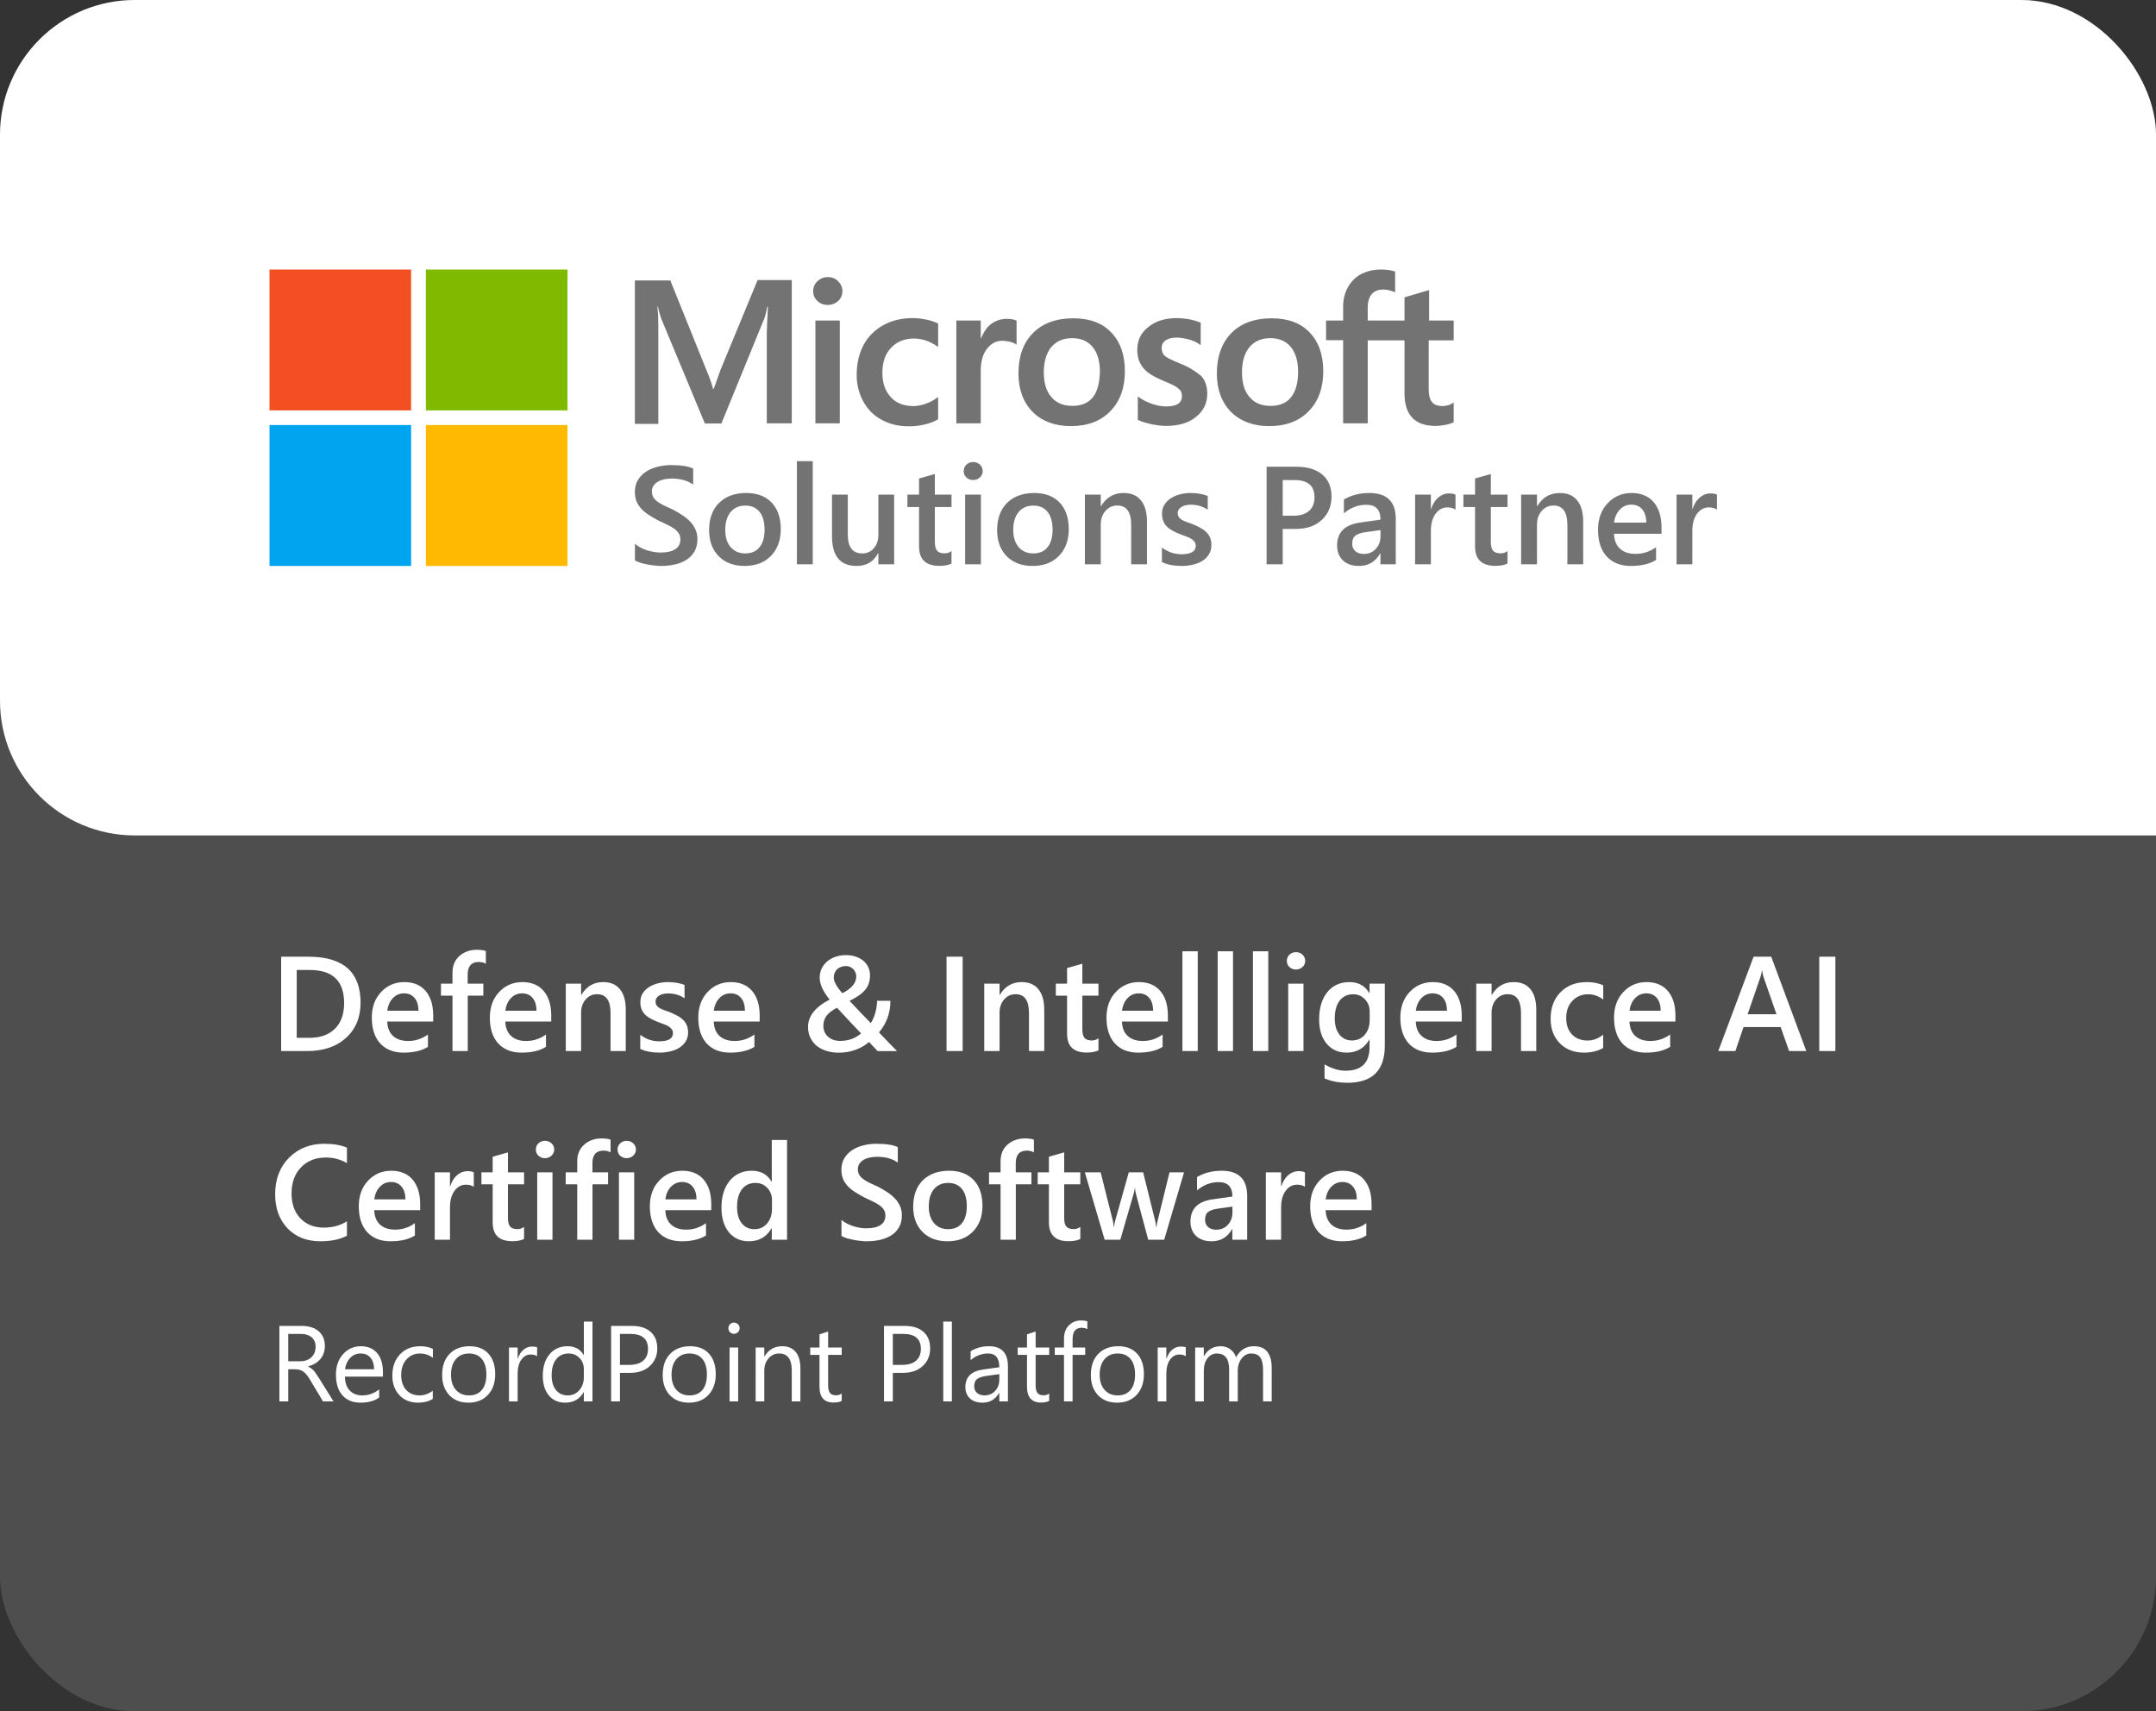
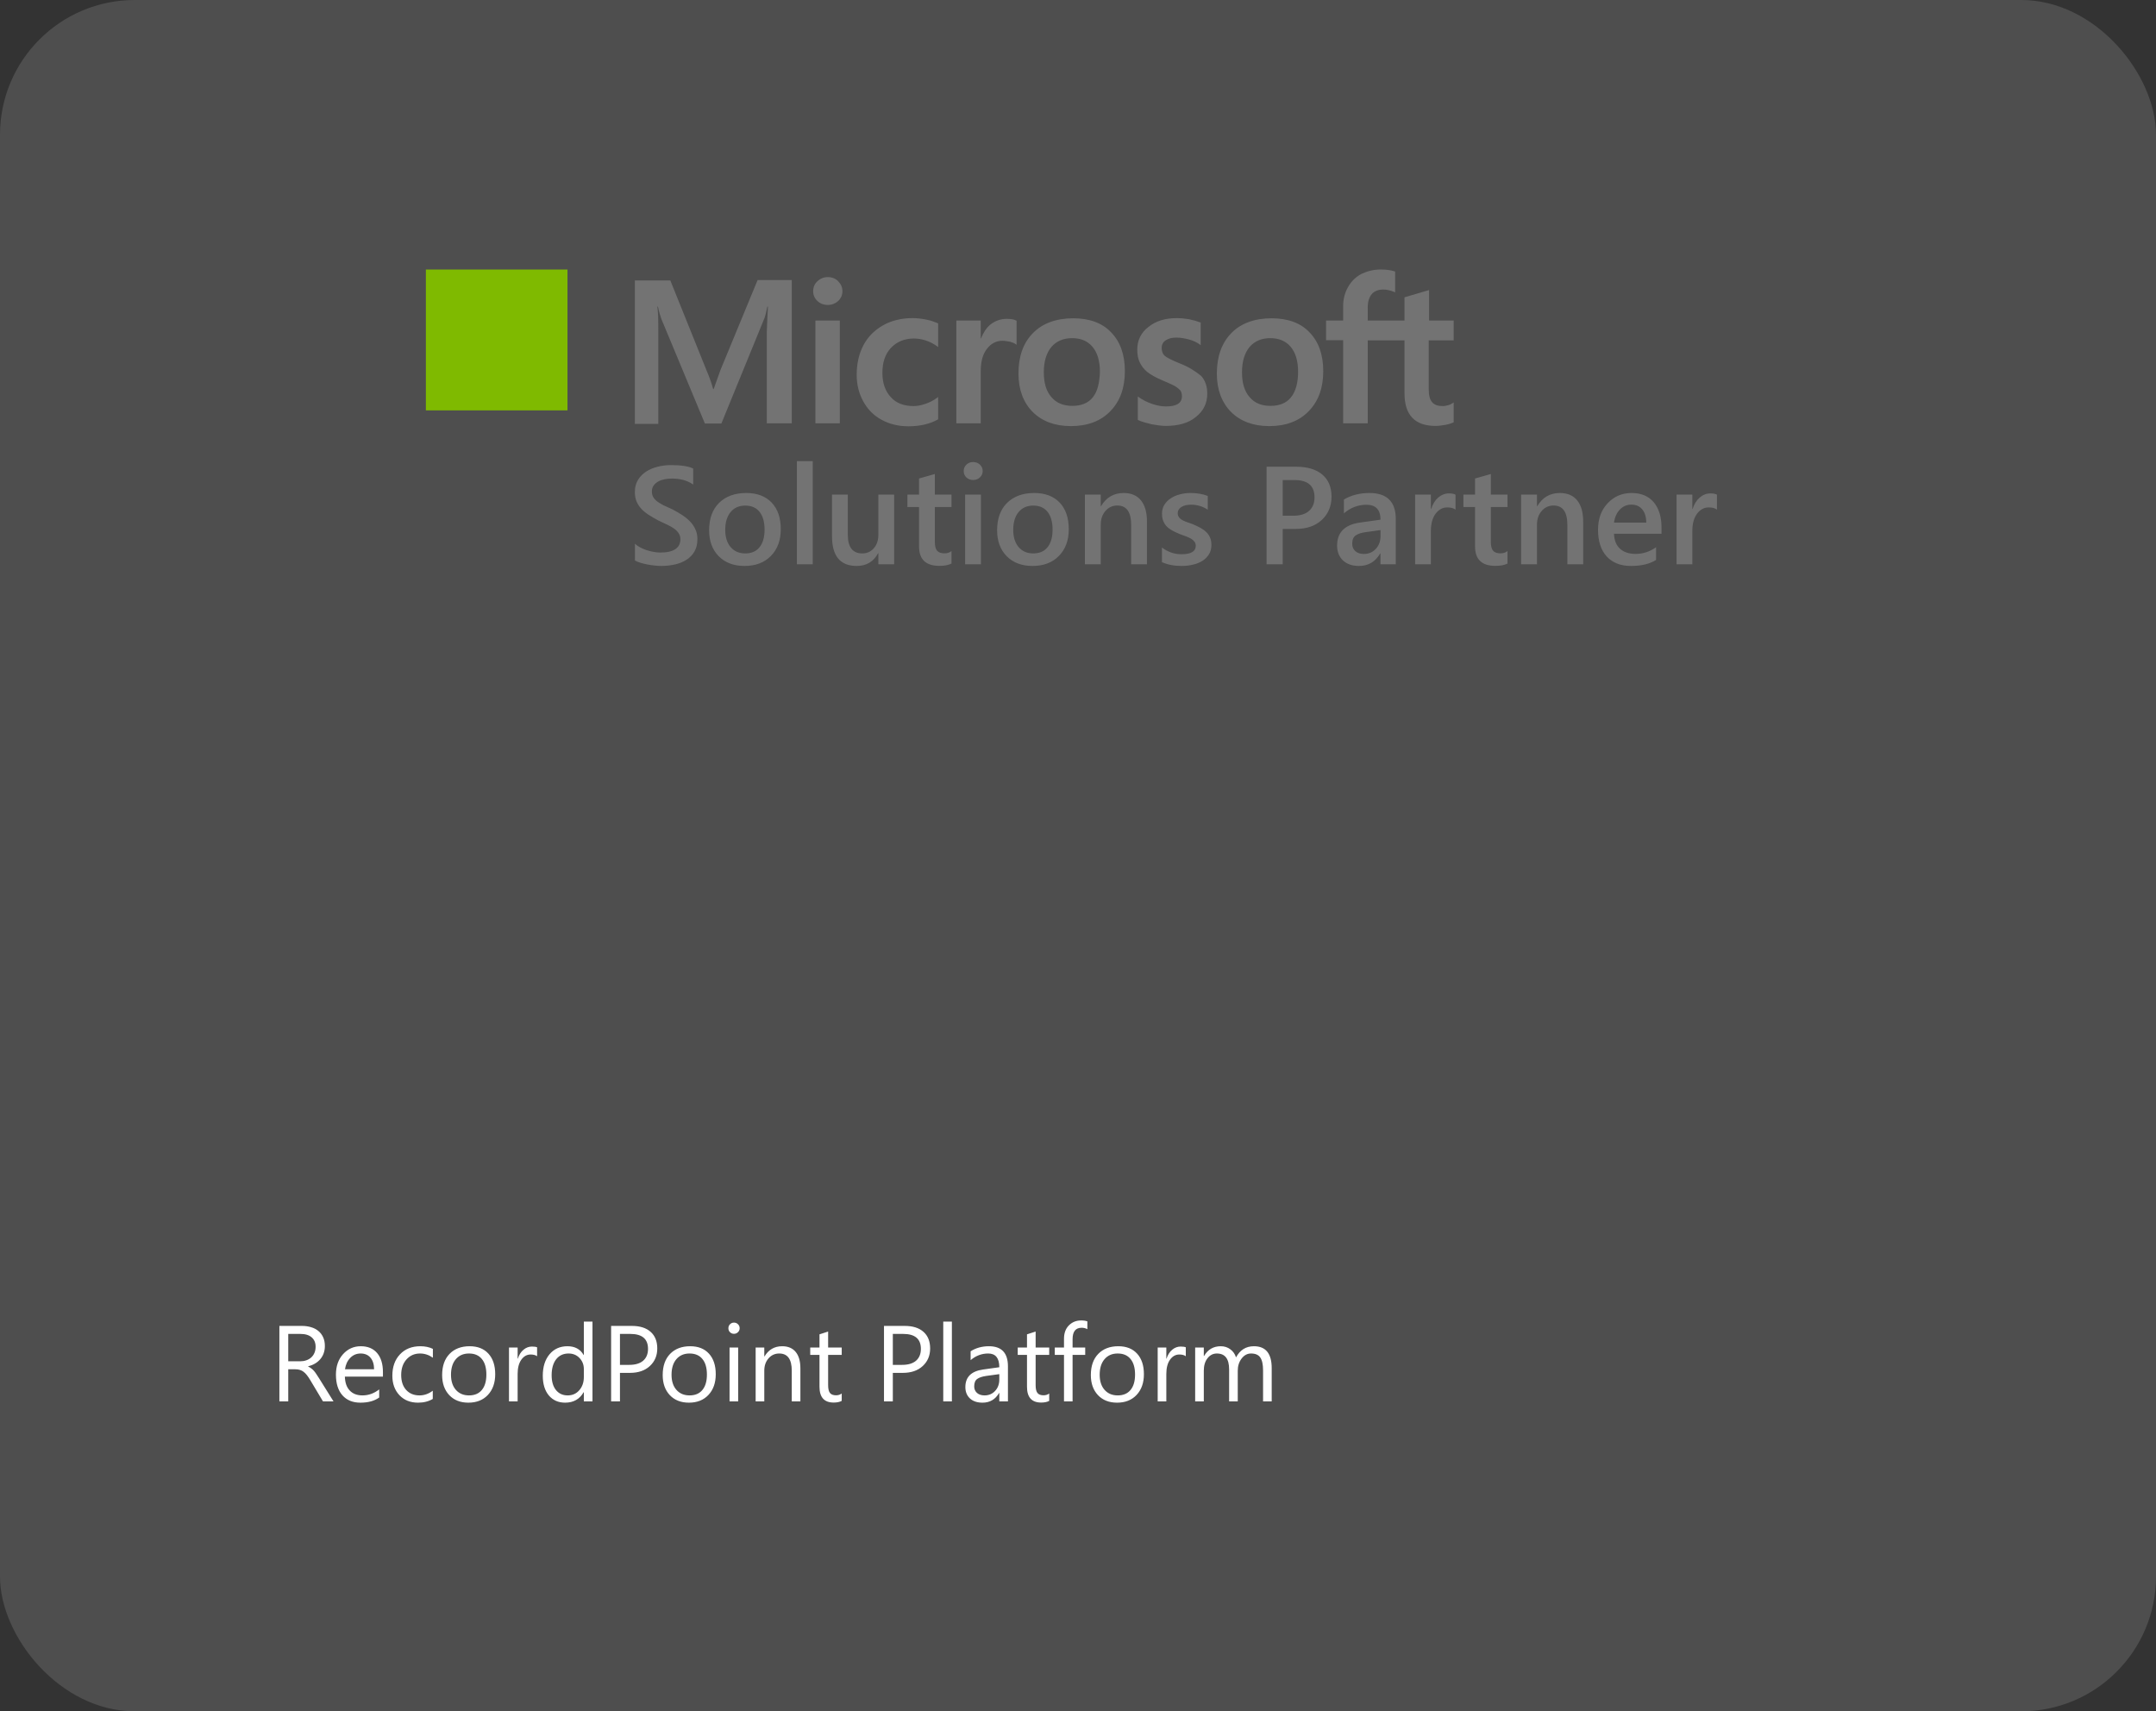
<svg xmlns="http://www.w3.org/2000/svg" width="160" height="127" viewBox="0 0 160 127" fill="none">
  <rect x="0" y="0" width="160" height="127" fill="#333333" stroke="none" />
  <g clip-path="url(#clip0_2212_26909)">
    <rect width="160" height="126.999" rx="10" fill="#4E4E4E" />
-     <path d="M0 0H160V61.999H10C4.477 61.999 0 57.522 0 51.999V0Z" fill="white" />
-     <path d="M20 20H30.509V30.454H20V20Z" fill="#F25022" />
    <path d="M31.605 20H42.114V30.454H31.605V20Z" fill="#7FBA00" />
-     <path d="M20 31.545H30.509V41.999H20V31.545Z" fill="#00A4EF" />
-     <path d="M31.605 31.545H42.114V41.999H31.605V31.545Z" fill="#FFB900" />
    <path d="M49.786 34.515C50.544 34.515 51.096 34.601 51.442 34.773V35.96C51.032 35.664 50.503 35.515 49.856 35.515C49.678 35.515 49.5 35.532 49.321 35.565C49.146 35.599 48.988 35.655 48.847 35.732C48.709 35.81 48.595 35.909 48.508 36.03C48.42 36.151 48.377 36.298 48.377 36.47C48.377 36.631 48.41 36.771 48.477 36.889C48.545 37.007 48.643 37.114 48.77 37.212C48.902 37.309 49.06 37.406 49.245 37.5C49.434 37.591 49.652 37.69 49.898 37.798C50.15 37.929 50.387 38.067 50.609 38.212C50.835 38.357 51.032 38.516 51.2 38.691C51.372 38.866 51.506 39.062 51.603 39.277C51.705 39.489 51.756 39.732 51.756 40.005C51.756 40.372 51.681 40.681 51.533 40.934C51.385 41.186 51.185 41.392 50.933 41.55C50.684 41.708 50.395 41.823 50.068 41.894C49.742 41.964 49.397 42 49.033 42C48.912 42 48.762 41.989 48.584 41.969C48.409 41.952 48.229 41.926 48.044 41.889C47.859 41.855 47.684 41.812 47.519 41.762C47.354 41.711 47.22 41.655 47.119 41.591V40.353C47.23 40.455 47.362 40.545 47.514 40.626C47.668 40.707 47.831 40.776 48.003 40.833C48.175 40.887 48.347 40.929 48.519 40.959C48.69 40.989 48.849 41.005 48.993 41.005C49.498 41.005 49.873 40.92 50.119 40.752C50.368 40.584 50.493 40.339 50.493 40.02C50.493 39.848 50.45 39.7 50.366 39.575C50.285 39.447 50.171 39.331 50.023 39.227C49.875 39.122 49.7 39.023 49.498 38.929C49.299 38.831 49.085 38.73 48.856 38.626C48.611 38.495 48.382 38.361 48.17 38.227C47.958 38.092 47.773 37.944 47.614 37.782C47.459 37.617 47.336 37.433 47.245 37.227C47.158 37.022 47.114 36.781 47.114 36.505C47.114 36.165 47.19 35.87 47.342 35.621C47.497 35.369 47.698 35.162 47.947 35C48.2 34.835 48.486 34.714 48.806 34.637C49.126 34.556 49.453 34.515 49.786 34.515ZM55.377 36.586C56.185 36.586 56.815 36.823 57.266 37.298C57.717 37.773 57.942 38.431 57.942 39.273C57.942 40.097 57.698 40.759 57.21 41.257C56.725 41.752 56.072 42 55.25 42C54.452 42 53.814 41.759 53.336 41.277C52.861 40.793 52.624 40.151 52.624 39.353C52.624 38.485 52.871 37.806 53.366 37.318C53.864 36.83 54.535 36.586 55.377 36.586ZM62.917 39.677C62.917 40.606 63.275 41.07 63.992 41.07C64.339 41.07 64.624 40.942 64.846 40.687C65.071 40.431 65.184 40.096 65.185 39.682V36.707H66.356V41.878H65.185V41.06H65.164C64.824 41.687 64.295 42 63.578 42C62.356 42 61.745 41.266 61.745 39.798V36.707H62.917V39.677ZM76.75 36.586C77.558 36.586 78.188 36.823 78.639 37.298C79.09 37.773 79.315 38.431 79.315 39.273C79.315 40.097 79.071 40.759 78.583 41.257C78.098 41.752 77.445 42 76.623 42C75.825 42 75.187 41.759 74.709 41.277C74.234 40.793 73.997 40.151 73.997 39.353C73.997 38.485 74.245 37.806 74.739 37.318C75.238 36.83 75.908 36.586 76.75 36.586ZM88.345 36.586C88.823 36.586 89.251 36.658 89.628 36.803V37.828C89.264 37.579 88.846 37.454 88.375 37.454C88.227 37.454 88.093 37.47 87.972 37.5C87.854 37.53 87.752 37.572 87.668 37.626C87.584 37.68 87.519 37.746 87.472 37.823C87.425 37.897 87.4 37.98 87.4 38.07C87.4 38.181 87.424 38.276 87.472 38.353C87.519 38.431 87.588 38.5 87.679 38.56C87.773 38.618 87.884 38.671 88.012 38.722C88.143 38.769 88.293 38.822 88.461 38.879C88.683 38.97 88.882 39.062 89.058 39.156C89.236 39.251 89.387 39.358 89.512 39.48C89.636 39.597 89.733 39.735 89.8 39.894C89.867 40.048 89.9 40.234 89.9 40.449C89.9 40.712 89.84 40.941 89.719 41.136C89.598 41.331 89.436 41.493 89.234 41.621C89.032 41.749 88.798 41.843 88.532 41.903C88.27 41.967 87.991 42 87.698 42C87.133 42 86.642 41.905 86.228 41.717V40.631C86.666 40.964 87.15 41.131 87.679 41.131C88.385 41.131 88.739 40.922 88.739 40.505C88.739 40.387 88.709 40.288 88.648 40.207C88.588 40.123 88.505 40.048 88.4 39.984C88.299 39.92 88.178 39.863 88.037 39.812C87.899 39.762 87.744 39.705 87.572 39.641C87.36 39.556 87.169 39.467 86.997 39.373C86.829 39.279 86.687 39.173 86.572 39.056C86.461 38.935 86.377 38.798 86.32 38.647C86.263 38.495 86.234 38.318 86.234 38.116C86.234 37.867 86.293 37.648 86.411 37.459C86.529 37.267 86.687 37.107 86.886 36.98C87.084 36.848 87.31 36.751 87.562 36.687C87.815 36.619 88.076 36.586 88.345 36.586ZM101.622 36.586C102.928 36.586 103.582 37.229 103.582 38.515V41.878H102.445V41.07H102.426C102.069 41.69 101.545 42 100.854 42C100.346 42 99.948 41.861 99.658 41.585C99.372 41.309 99.228 40.944 99.228 40.489C99.229 39.513 99.791 38.944 100.915 38.782L102.45 38.565C102.45 37.828 102.101 37.459 101.4 37.459C100.784 37.459 100.228 37.672 99.733 38.096V37.07C100.279 36.747 100.908 36.586 101.622 36.586ZM121.081 36.586C121.788 36.586 122.335 36.813 122.723 37.268C123.11 37.722 123.304 38.353 123.304 39.161V39.61H119.778C119.792 40.088 119.938 40.458 120.218 40.717C120.501 40.976 120.888 41.105 121.379 41.105C121.931 41.105 122.438 40.94 122.899 40.61V41.555C122.428 41.851 121.805 42 121.03 42C120.27 42 119.672 41.766 119.238 41.298C118.807 40.827 118.592 40.164 118.592 39.312C118.592 38.508 118.829 37.854 119.304 37.349C119.782 36.84 120.374 36.586 121.081 36.586ZM69.376 36.707H70.613V37.626H69.376V40.212C69.376 40.518 69.432 40.737 69.543 40.868C69.654 40.999 69.839 41.065 70.099 41.065C70.297 41.065 70.469 41.008 70.613 40.894V41.823C70.384 41.938 70.083 41.994 69.709 41.994C68.706 41.994 68.204 41.513 68.204 40.55V37.626H67.341V36.707H68.204V35.51L69.376 35.177V36.707ZM110.637 36.707H111.875V37.626H110.637V40.212C110.637 40.518 110.693 40.737 110.804 40.868C110.915 40.999 111.1 41.065 111.359 41.065C111.558 41.065 111.73 41.008 111.875 40.894V41.823C111.646 41.938 111.344 41.994 110.971 41.994C109.967 41.994 109.466 41.513 109.466 40.55V37.626H108.602V36.707H109.466V35.51L110.637 35.177V36.707ZM60.315 41.878H59.139V34.223H60.315V41.878ZM72.795 41.878H71.623V36.707H72.795V41.878ZM83.386 36.586C83.948 36.586 84.378 36.769 84.674 37.136C84.97 37.499 85.118 38.027 85.118 38.717V41.878H83.946V38.964C83.946 37.998 83.604 37.515 82.921 37.515C82.564 37.515 82.269 37.65 82.037 37.919C81.805 38.185 81.689 38.522 81.689 38.929V41.878H80.512V36.707H81.689V37.565H81.709C82.096 36.912 82.655 36.586 83.386 36.586ZM96.193 34.637C97.025 34.637 97.67 34.83 98.128 35.217C98.586 35.604 98.814 36.15 98.814 36.853C98.814 37.557 98.575 38.132 98.098 38.58C97.62 39.028 96.973 39.252 96.158 39.252H95.193V41.878H93.996V34.637H96.193ZM107.531 36.616C107.743 36.616 107.905 36.648 108.016 36.712V37.823C107.874 37.712 107.671 37.656 107.405 37.656C107.058 37.656 106.768 37.813 106.536 38.126C106.304 38.439 106.188 38.865 106.188 39.403V41.878H105.017V36.707H106.188V37.773H106.208C106.322 37.409 106.498 37.126 106.733 36.924C106.972 36.719 107.238 36.616 107.531 36.616ZM115.758 36.586C116.32 36.586 116.75 36.769 117.046 37.136C117.342 37.499 117.49 38.027 117.49 38.717V41.878H116.318V38.964C116.318 37.998 115.977 37.515 115.294 37.515C114.937 37.515 114.642 37.65 114.41 37.919C114.178 38.185 114.062 38.522 114.062 38.929V41.878H112.885V36.707H114.062V37.565H114.081C114.468 36.912 115.027 36.586 115.758 36.586ZM126.935 36.616C127.146 36.616 127.308 36.648 127.419 36.712V37.823C127.278 37.712 127.074 37.656 126.809 37.656C126.462 37.656 126.172 37.813 125.939 38.126C125.707 38.439 125.591 38.865 125.591 39.403V41.878H124.42V36.707H125.591V37.773H125.611C125.726 37.409 125.901 37.126 126.137 36.924C126.376 36.719 126.642 36.616 126.935 36.616ZM101.365 39.489C101.029 39.533 100.774 39.616 100.603 39.737C100.434 39.855 100.35 40.064 100.35 40.363C100.35 40.582 100.427 40.762 100.582 40.903C100.74 41.041 100.95 41.11 101.213 41.11C101.57 41.11 101.864 40.986 102.097 40.737C102.332 40.485 102.45 40.168 102.45 39.787V39.338L101.365 39.489ZM55.306 37.52C54.848 37.52 54.486 37.68 54.22 38C53.954 38.32 53.821 38.761 53.821 39.323C53.821 39.865 53.956 40.292 54.226 40.605C54.495 40.915 54.855 41.07 55.306 41.07C55.767 41.07 56.12 40.917 56.366 40.61C56.615 40.304 56.74 39.868 56.74 39.303C56.74 38.734 56.615 38.294 56.366 37.984C56.12 37.675 55.767 37.52 55.306 37.52ZM76.679 37.52C76.221 37.52 75.859 37.68 75.593 38C75.327 38.32 75.194 38.761 75.194 39.323C75.194 39.865 75.329 40.292 75.598 40.605C75.867 40.915 76.228 41.07 76.679 41.07C77.14 41.07 77.493 40.917 77.739 40.61C77.988 40.304 78.113 39.868 78.113 39.303C78.113 38.734 77.988 38.294 77.739 37.984C77.493 37.675 77.14 37.52 76.679 37.52ZM121.066 37.449C120.73 37.449 120.444 37.573 120.208 37.818C119.976 38.064 119.832 38.385 119.778 38.782H122.172C122.168 38.361 122.069 38.035 121.874 37.803C121.679 37.567 121.41 37.449 121.066 37.449ZM95.193 38.273H95.971C96.486 38.273 96.878 38.153 97.147 37.914C97.417 37.675 97.552 37.338 97.552 36.904C97.552 36.053 97.057 35.626 96.067 35.626H95.193V38.273ZM72.214 34.288C72.412 34.288 72.582 34.352 72.72 34.48C72.858 34.607 72.927 34.768 72.927 34.96C72.927 35.142 72.858 35.298 72.72 35.43C72.582 35.558 72.412 35.621 72.214 35.621C72.022 35.621 71.858 35.559 71.72 35.435C71.585 35.31 71.518 35.152 71.518 34.96C71.518 34.768 71.585 34.607 71.72 34.48C71.858 34.352 72.022 34.288 72.214 34.288ZM67.727 23.607C68.061 23.607 68.409 23.649 68.743 23.718C69.105 23.787 69.371 23.897 69.607 23.993L69.621 24.007V25.756L69.552 25.701C69.009 25.316 68.409 25.122 67.824 25.122C67.128 25.122 66.557 25.356 66.125 25.811C65.693 26.265 65.484 26.885 65.484 27.67C65.484 28.427 65.694 29.033 66.111 29.474C66.515 29.928 67.086 30.135 67.811 30.135C68.061 30.135 68.354 30.08 68.674 29.97C68.98 29.873 69.287 29.707 69.552 29.515L69.621 29.46V31.112L69.607 31.126C69.023 31.456 68.284 31.636 67.421 31.636C66.669 31.636 66 31.47 65.429 31.153C64.83 30.837 64.384 30.368 64.064 29.79C63.743 29.198 63.576 28.551 63.576 27.821C63.576 26.981 63.744 26.252 64.078 25.618C64.398 24.999 64.9 24.503 65.526 24.145C66.153 23.787 66.905 23.608 67.727 23.607ZM79.648 23.621C80.846 23.621 81.807 23.966 82.462 24.668C83.144 25.37 83.478 26.334 83.478 27.546C83.478 28.771 83.13 29.763 82.406 30.507C81.696 31.25 80.707 31.622 79.468 31.622C78.284 31.622 77.337 31.264 76.641 30.575C75.944 29.873 75.582 28.909 75.582 27.725C75.582 26.458 75.93 25.452 76.654 24.723C77.365 23.993 78.381 23.621 79.648 23.621ZM94.37 23.621C95.568 23.621 96.529 23.966 97.184 24.668C97.866 25.37 98.2 26.334 98.2 27.546C98.2 28.771 97.852 29.763 97.128 30.507C96.418 31.25 95.429 31.622 94.189 31.622C93.006 31.622 92.058 31.264 91.361 30.575C90.665 29.873 90.304 28.909 90.304 27.725C90.304 26.458 90.666 25.452 91.376 24.723C92.086 23.993 93.103 23.621 94.37 23.621ZM87.351 23.607C87.601 23.607 87.908 23.635 88.242 23.69C88.576 23.759 88.855 23.842 89.064 23.925L89.106 23.939V25.618L89.036 25.564C88.813 25.398 88.535 25.274 88.228 25.191C87.922 25.109 87.601 25.054 87.295 25.054C86.947 25.054 86.71 25.122 86.501 25.26C86.292 25.397 86.209 25.604 86.209 25.811C86.209 26.058 86.279 26.252 86.418 26.39C86.585 26.541 86.947 26.72 87.518 26.954C88.242 27.23 88.744 27.574 89.147 27.904C89.454 28.248 89.593 28.703 89.593 29.212C89.593 29.942 89.3 30.507 88.743 30.947C88.2 31.402 87.434 31.608 86.501 31.608C86.195 31.608 85.846 31.553 85.456 31.484C85.066 31.388 84.746 31.305 84.481 31.182L84.439 31.167V29.419L84.51 29.474C84.802 29.68 85.15 29.86 85.526 29.983C85.902 30.107 86.223 30.162 86.529 30.162C87.323 30.162 87.713 29.914 87.713 29.405C87.713 29.227 87.671 29.089 87.602 28.979C87.504 28.882 87.379 28.758 87.184 28.648C86.989 28.537 86.668 28.4 86.25 28.221C85.749 28.014 85.386 27.793 85.136 27.601C84.885 27.394 84.704 27.146 84.579 26.885C84.454 26.623 84.398 26.306 84.398 25.948C84.398 25.274 84.663 24.695 85.22 24.269C85.777 23.814 86.487 23.607 87.351 23.607ZM102.476 20C102.907 20 103.242 20.055 103.492 20.138L103.534 20.151V21.707L103.465 21.666C103.172 21.542 102.908 21.487 102.657 21.487C102.295 21.487 102.003 21.597 101.808 21.817C101.613 22.038 101.501 22.383 101.501 22.823V23.787H104.23V22.065L104.272 22.052L105.999 21.542L106.056 21.528V23.787H107.88V25.26H106.027V28.868C106.027 29.336 106.111 29.653 106.278 29.846C106.459 30.052 106.71 30.135 107.072 30.135C107.17 30.135 107.295 30.121 107.434 30.08C107.601 30.039 107.699 29.983 107.811 29.914L107.88 29.859V31.333L107.866 31.347C107.755 31.402 107.559 31.47 107.295 31.525C107.044 31.567 106.779 31.608 106.528 31.608C104.997 31.608 104.23 30.796 104.23 29.185V25.26H101.501V31.415H99.677V25.246H98.409V23.787H99.677V22.727C99.677 22.19 99.802 21.722 100.038 21.309C100.275 20.882 100.596 20.564 101.027 20.33C101.459 20.124 101.933 20 102.476 20ZM58.758 20.785V31.415H56.905V24.668C56.919 24.241 56.947 23.539 56.989 22.754H56.947C56.878 23.057 56.808 23.415 56.738 23.594L53.535 31.429H52.31L49.078 23.663C49.008 23.47 48.911 23.167 48.827 22.754H48.785C48.799 22.919 48.827 23.14 48.841 23.429C48.855 24.007 48.855 24.476 48.855 24.889V31.457H47.114V20.812H49.746L52.435 27.491C52.685 28.069 52.838 28.552 52.922 28.868H52.964L53.465 27.463L56.223 20.785H58.758ZM62.323 31.415H60.513V23.787H62.323V31.415ZM74.719 23.663C75.025 23.663 75.276 23.704 75.401 23.787L75.442 23.801V25.591L75.373 25.535C75.276 25.466 75.136 25.412 74.941 25.356C74.733 25.329 74.566 25.288 74.398 25.288C73.925 25.288 73.535 25.494 73.228 25.907C72.922 26.307 72.782 26.858 72.782 27.519V31.415H70.972V23.787H72.782V25.122H72.797C72.978 24.695 73.187 24.338 73.493 24.09C73.855 23.801 74.273 23.663 74.719 23.663ZM79.565 25.095C78.911 25.095 78.396 25.315 78.019 25.756C77.657 26.197 77.462 26.817 77.462 27.629C77.462 28.414 77.644 29.033 78.019 29.46C78.396 29.914 78.925 30.121 79.579 30.121C80.234 30.121 80.763 29.914 81.098 29.487C81.446 29.06 81.599 28.413 81.627 27.587C81.627 26.775 81.431 26.155 81.069 25.729C80.707 25.302 80.206 25.095 79.565 25.095ZM94.272 25.095C93.618 25.095 93.103 25.315 92.727 25.756C92.365 26.197 92.17 26.817 92.17 27.629C92.17 28.414 92.351 29.033 92.727 29.46C93.103 29.914 93.618 30.121 94.286 30.121C94.941 30.121 95.47 29.914 95.805 29.487C96.153 29.06 96.334 28.413 96.334 27.587C96.334 26.775 96.138 26.155 95.776 25.729C95.414 25.302 94.899 25.095 94.272 25.095ZM61.432 20.564C61.752 20.564 62.016 20.675 62.197 20.867C62.406 21.074 62.518 21.322 62.518 21.611C62.517 21.9 62.406 22.148 62.197 22.341C62.002 22.52 61.738 22.63 61.432 22.63C61.125 22.63 60.875 22.534 60.666 22.341C60.457 22.148 60.346 21.9 60.346 21.611C60.346 21.308 60.457 21.06 60.666 20.867C60.875 20.675 61.125 20.564 61.432 20.564Z" fill="#737373" />
-     <path d="M20.864 78V70.998H22.886C25.467 70.998 26.758 72.136 26.758 74.411C26.758 75.492 26.4 76.361 25.684 77.019C24.967 77.673 24.007 78 22.803 78H20.864ZM22.021 71.984V77.019H22.949C23.766 77.019 24.401 76.794 24.854 76.345C25.309 75.895 25.537 75.261 25.537 74.44C25.537 72.803 24.689 71.984 22.993 71.984H22.021ZM32.148 75.808H28.74C28.753 76.27 28.895 76.626 29.165 76.877C29.439 77.128 29.813 77.253 30.288 77.253C30.822 77.253 31.312 77.093 31.758 76.774V77.688C31.302 77.974 30.7 78.117 29.951 78.117C29.215 78.117 28.638 77.891 28.218 77.439C27.801 76.983 27.593 76.343 27.593 75.519C27.593 74.742 27.822 74.108 28.281 73.62C28.744 73.129 29.316 72.883 30 72.883C30.684 72.883 31.213 73.103 31.587 73.542C31.961 73.981 32.148 74.592 32.148 75.373V75.808ZM31.055 75.007C31.051 74.6 30.955 74.284 30.767 74.06C30.578 73.832 30.317 73.718 29.985 73.718C29.66 73.718 29.383 73.837 29.155 74.074C28.931 74.312 28.792 74.623 28.74 75.007H31.055ZM36.055 71.52C35.902 71.433 35.727 71.389 35.532 71.389C34.982 71.389 34.707 71.7 34.707 72.321V73H35.869V73.889H34.712V78H33.579V73.889H32.725V73H33.579V72.189C33.579 71.662 33.752 71.247 34.097 70.944C34.442 70.638 34.873 70.485 35.391 70.485C35.671 70.485 35.892 70.516 36.055 70.578V71.52ZM40.908 75.808H37.5C37.513 76.27 37.655 76.626 37.925 76.877C38.198 77.128 38.573 77.253 39.048 77.253C39.582 77.253 40.072 77.093 40.518 76.774V77.688C40.062 77.974 39.46 78.117 38.711 78.117C37.975 78.117 37.398 77.891 36.977 77.439C36.561 76.983 36.352 76.343 36.352 75.519C36.352 74.742 36.582 74.108 37.041 73.62C37.503 73.129 38.076 72.883 38.76 72.883C39.443 72.883 39.972 73.103 40.347 73.542C40.721 73.981 40.908 74.592 40.908 75.373V75.808ZM39.815 75.007C39.811 74.6 39.715 74.284 39.526 74.06C39.338 73.832 39.077 73.718 38.745 73.718C38.42 73.718 38.143 73.837 37.915 74.074C37.69 74.312 37.552 74.623 37.5 75.007H39.815ZM46.44 78H45.308V75.183C45.308 74.248 44.977 73.781 44.316 73.781C43.971 73.781 43.687 73.912 43.462 74.172C43.237 74.429 43.125 74.755 43.125 75.148V78H41.987V73H43.125V73.83H43.145C43.519 73.199 44.059 72.883 44.766 72.883C45.309 72.883 45.724 73.06 46.011 73.415C46.297 73.767 46.44 74.276 46.44 74.943V78ZM47.515 77.844V76.794C47.938 77.116 48.405 77.277 48.916 77.277C49.6 77.277 49.941 77.076 49.941 76.672C49.941 76.558 49.912 76.462 49.853 76.384C49.795 76.302 49.715 76.231 49.614 76.169C49.517 76.107 49.399 76.052 49.263 76.003C49.129 75.954 48.98 75.899 48.813 75.837C48.608 75.755 48.423 75.669 48.257 75.578C48.094 75.487 47.957 75.384 47.847 75.27C47.739 75.153 47.658 75.022 47.602 74.875C47.547 74.728 47.52 74.558 47.52 74.362C47.52 74.121 47.577 73.91 47.69 73.728C47.804 73.542 47.957 73.387 48.149 73.264C48.342 73.137 48.56 73.042 48.804 72.981C49.048 72.915 49.3 72.883 49.56 72.883C50.023 72.883 50.436 72.953 50.801 73.093V74.084C50.449 73.843 50.046 73.723 49.59 73.723C49.447 73.723 49.316 73.737 49.199 73.767C49.085 73.796 48.988 73.837 48.906 73.889C48.825 73.941 48.761 74.004 48.716 74.079C48.67 74.151 48.648 74.231 48.648 74.318C48.648 74.426 48.67 74.517 48.716 74.592C48.761 74.667 48.828 74.733 48.916 74.792C49.007 74.847 49.115 74.899 49.238 74.948C49.365 74.994 49.51 75.044 49.673 75.1C49.888 75.188 50.08 75.277 50.249 75.368C50.422 75.459 50.568 75.564 50.688 75.681C50.809 75.795 50.902 75.928 50.967 76.081C51.032 76.231 51.065 76.41 51.065 76.618C51.065 76.872 51.006 77.093 50.889 77.282C50.772 77.471 50.615 77.627 50.42 77.751C50.225 77.875 49.998 77.966 49.741 78.024C49.487 78.086 49.219 78.117 48.935 78.117C48.389 78.117 47.915 78.026 47.515 77.844ZM56.377 75.808H52.969C52.982 76.27 53.123 76.626 53.394 76.877C53.667 77.128 54.041 77.253 54.517 77.253C55.05 77.253 55.54 77.093 55.986 76.774V77.688C55.531 77.974 54.928 78.117 54.18 78.117C53.444 78.117 52.866 77.891 52.446 77.439C52.03 76.983 51.821 76.343 51.821 75.519C51.821 74.742 52.051 74.108 52.51 73.62C52.972 73.129 53.545 72.883 54.228 72.883C54.912 72.883 55.441 73.103 55.815 73.542C56.19 73.981 56.377 74.592 56.377 75.373V75.808ZM55.283 75.007C55.28 74.6 55.184 74.284 54.995 74.06C54.806 73.832 54.546 73.718 54.214 73.718C53.888 73.718 53.612 73.837 53.384 74.074C53.159 74.312 53.021 74.623 52.969 75.007H55.283ZM65.132 78.005L64.492 77.326C64.352 77.45 64.196 77.562 64.023 77.663C63.854 77.761 63.673 77.844 63.481 77.912C63.293 77.981 63.096 78.033 62.891 78.068C62.685 78.104 62.479 78.122 62.27 78.122C61.919 78.122 61.602 78.076 61.318 77.985C61.035 77.894 60.793 77.766 60.591 77.6C60.392 77.43 60.238 77.228 60.127 76.994C60.02 76.76 59.966 76.499 59.966 76.213C59.966 75.409 60.5 74.732 61.567 74.182C61.076 73.573 60.83 73.033 60.83 72.561C60.83 72.316 60.877 72.092 60.972 71.887C61.069 71.682 61.204 71.506 61.377 71.359C61.55 71.21 61.755 71.092 61.992 71.008C62.233 70.923 62.495 70.881 62.778 70.881C63.048 70.881 63.293 70.918 63.511 70.993C63.732 71.068 63.921 71.172 64.077 71.306C64.233 71.439 64.354 71.599 64.439 71.784C64.523 71.966 64.565 72.165 64.565 72.38C64.565 72.591 64.538 72.784 64.482 72.956C64.43 73.125 64.344 73.285 64.224 73.435C64.106 73.584 63.95 73.728 63.755 73.864C63.563 74.001 63.327 74.138 63.047 74.274C63.304 74.551 63.563 74.826 63.823 75.1C64.087 75.373 64.354 75.648 64.624 75.925C64.692 75.821 64.754 75.704 64.81 75.573C64.868 75.443 64.917 75.306 64.956 75.163C64.998 75.02 65.031 74.872 65.054 74.719C65.076 74.566 65.088 74.416 65.088 74.269H66.079C66.079 75.165 65.796 75.948 65.23 76.618C65.376 76.774 65.56 76.966 65.781 77.194C66.006 77.422 66.269 77.692 66.572 78.005H65.132ZM63.545 72.468C63.545 72.36 63.524 72.259 63.481 72.165C63.442 72.071 63.389 71.989 63.32 71.921C63.252 71.849 63.172 71.794 63.081 71.755C62.99 71.713 62.892 71.691 62.788 71.691C62.651 71.691 62.526 71.713 62.412 71.755C62.301 71.794 62.205 71.853 62.124 71.931C62.046 72.005 61.984 72.095 61.938 72.199C61.896 72.303 61.875 72.419 61.875 72.546C61.875 72.845 62.088 73.233 62.515 73.708C63.202 73.356 63.545 72.943 63.545 72.468ZM63.901 76.691C63.52 76.297 62.925 75.663 62.114 74.787C61.756 74.973 61.497 75.171 61.338 75.383C61.182 75.594 61.103 75.842 61.103 76.125C61.103 76.297 61.134 76.454 61.196 76.594C61.261 76.731 61.349 76.848 61.46 76.945C61.571 77.043 61.701 77.118 61.851 77.17C62.004 77.222 62.168 77.248 62.344 77.248C62.956 77.248 63.475 77.062 63.901 76.691ZM71.44 78H70.244V70.998H71.44V78ZM77.495 78H76.362V75.183C76.362 74.248 76.032 73.781 75.371 73.781C75.026 73.781 74.741 73.912 74.517 74.172C74.292 74.429 74.18 74.755 74.18 75.148V78H73.042V73H74.18V73.83H74.199C74.574 73.199 75.114 72.883 75.82 72.883C76.364 72.883 76.779 73.06 77.065 73.415C77.352 73.767 77.495 74.276 77.495 74.943V78ZM81.519 77.946C81.297 78.057 81.006 78.112 80.644 78.112C79.674 78.112 79.189 77.647 79.189 76.716V73.889H78.355V73H79.189V71.843L80.322 71.52V73H81.519V73.889H80.322V76.389C80.322 76.685 80.376 76.897 80.483 77.023C80.591 77.15 80.77 77.214 81.02 77.214C81.213 77.214 81.379 77.159 81.519 77.048V77.946ZM86.67 75.808H83.262C83.275 76.27 83.416 76.626 83.686 76.877C83.96 77.128 84.334 77.253 84.81 77.253C85.343 77.253 85.833 77.093 86.279 76.774V77.688C85.824 77.974 85.221 78.117 84.473 78.117C83.737 78.117 83.159 77.891 82.739 77.439C82.323 76.983 82.114 76.343 82.114 75.519C82.114 74.742 82.344 74.108 82.803 73.62C83.265 73.129 83.838 72.883 84.522 72.883C85.205 72.883 85.734 73.103 86.108 73.542C86.483 73.981 86.67 74.592 86.67 75.373V75.808ZM85.576 75.007C85.573 74.6 85.477 74.284 85.288 74.06C85.099 73.832 84.839 73.718 84.507 73.718C84.181 73.718 83.905 73.837 83.677 74.074C83.452 74.312 83.314 74.623 83.262 75.007H85.576ZM88.887 78H87.749V70.598H88.887V78ZM91.504 78H90.366V70.598H91.504V78ZM94.121 78H92.983V70.598H94.121V78ZM96.172 71.95C95.986 71.95 95.827 71.89 95.693 71.769C95.563 71.649 95.498 71.496 95.498 71.311C95.498 71.125 95.563 70.97 95.693 70.847C95.827 70.723 95.986 70.661 96.172 70.661C96.364 70.661 96.527 70.723 96.66 70.847C96.794 70.97 96.86 71.125 96.86 71.311C96.86 71.486 96.794 71.638 96.66 71.765C96.527 71.888 96.364 71.95 96.172 71.95ZM96.733 78H95.601V73H96.733V78ZM102.769 77.6C102.769 79.436 101.846 80.353 100 80.353C99.349 80.353 98.781 80.245 98.296 80.026V78.991C98.843 79.304 99.362 79.46 99.853 79.46C101.042 79.46 101.636 78.876 101.636 77.707V77.16H101.616C101.242 77.798 100.679 78.117 99.927 78.117C99.318 78.117 98.826 77.896 98.452 77.453C98.081 77.007 97.895 76.41 97.895 75.661C97.895 74.811 98.096 74.136 98.496 73.635C98.897 73.133 99.447 72.883 100.146 72.883C100.807 72.883 101.297 73.153 101.616 73.693H101.636V73H102.769V77.6ZM101.646 75.71V75.061C101.646 74.709 101.528 74.409 101.294 74.162C101.063 73.912 100.773 73.786 100.425 73.786C99.995 73.786 99.658 73.946 99.414 74.265C99.173 74.58 99.053 75.023 99.053 75.593C99.053 76.084 99.168 76.478 99.399 76.774C99.634 77.067 99.943 77.214 100.327 77.214C100.718 77.214 101.035 77.074 101.279 76.794C101.523 76.511 101.646 76.149 101.646 75.71ZM108.477 75.808H105.068C105.081 76.27 105.223 76.626 105.493 76.877C105.767 77.128 106.141 77.253 106.616 77.253C107.15 77.253 107.64 77.093 108.086 76.774V77.688C107.63 77.974 107.028 78.117 106.279 78.117C105.544 78.117 104.966 77.891 104.546 77.439C104.129 76.983 103.921 76.343 103.921 75.519C103.921 74.742 104.15 74.108 104.609 73.62C105.072 73.129 105.645 72.883 106.328 72.883C107.012 72.883 107.541 73.103 107.915 73.542C108.289 73.981 108.477 74.592 108.477 75.373V75.808ZM107.383 75.007C107.38 74.6 107.284 74.284 107.095 74.06C106.906 73.832 106.646 73.718 106.313 73.718C105.988 73.718 105.711 73.837 105.483 74.074C105.259 74.312 105.12 74.623 105.068 75.007H107.383ZM114.009 78H112.876V75.183C112.876 74.248 112.546 73.781 111.885 73.781C111.54 73.781 111.255 73.912 111.03 74.172C110.806 74.429 110.693 74.755 110.693 75.148V78H109.556V73H110.693V73.83H110.713C111.087 73.199 111.628 72.883 112.334 72.883C112.878 72.883 113.293 73.06 113.579 73.415C113.866 73.767 114.009 74.276 114.009 74.943V78ZM118.975 77.77C118.574 78.002 118.101 78.117 117.554 78.117C116.812 78.117 116.213 77.886 115.757 77.424C115.301 76.958 115.073 76.356 115.073 75.617C115.073 74.794 115.317 74.133 115.806 73.635C116.297 73.133 116.953 72.883 117.773 72.883C118.229 72.883 118.631 72.963 118.979 73.122V74.177C118.631 73.916 118.26 73.786 117.866 73.786C117.388 73.786 116.995 73.949 116.689 74.274C116.383 74.597 116.23 75.02 116.23 75.544C116.23 76.061 116.374 76.47 116.66 76.769C116.95 77.069 117.337 77.219 117.822 77.219C118.229 77.219 118.613 77.074 118.975 76.784V77.77ZM124.336 75.808H120.928C120.941 76.27 121.082 76.626 121.353 76.877C121.626 77.128 122 77.253 122.476 77.253C123.009 77.253 123.499 77.093 123.945 76.774V77.688C123.49 77.974 122.887 78.117 122.139 78.117C121.403 78.117 120.825 77.891 120.405 77.439C119.989 76.983 119.78 76.343 119.78 75.519C119.78 74.742 120.01 74.108 120.469 73.62C120.931 73.129 121.504 72.883 122.188 72.883C122.871 72.883 123.4 73.103 123.774 73.542C124.149 73.981 124.336 74.592 124.336 75.373V75.808ZM123.242 75.007C123.239 74.6 123.143 74.284 122.954 74.06C122.765 73.832 122.505 73.718 122.173 73.718C121.847 73.718 121.571 73.837 121.343 74.074C121.118 74.312 120.98 74.623 120.928 75.007H123.242ZM134.048 78H132.773L132.144 76.218H129.39L128.784 78H127.515L130.137 70.998H131.445L134.048 78ZM131.836 75.27L130.864 72.478C130.835 72.386 130.804 72.24 130.771 72.038H130.752C130.723 72.224 130.69 72.37 130.654 72.478L129.692 75.27H131.836ZM136.206 78H135.01V70.998H136.206V78ZM25.747 91.707C25.22 91.981 24.564 92.117 23.779 92.117C22.764 92.117 21.95 91.796 21.338 91.155C20.726 90.514 20.42 89.672 20.42 88.631C20.42 87.511 20.763 86.606 21.45 85.916C22.14 85.226 23.011 84.881 24.062 84.881C24.74 84.881 25.301 84.977 25.747 85.169V86.321C25.275 86.041 24.754 85.901 24.185 85.901C23.426 85.901 22.811 86.144 22.339 86.629C21.87 87.114 21.636 87.762 21.636 88.572C21.636 89.344 21.855 89.959 22.295 90.418C22.734 90.874 23.312 91.102 24.028 91.102C24.689 91.102 25.262 90.945 25.747 90.633V91.707ZM31.182 89.808H27.773C27.787 90.27 27.928 90.626 28.198 90.877C28.472 91.128 28.846 91.253 29.321 91.253C29.855 91.253 30.345 91.093 30.791 90.774V91.688C30.335 91.974 29.733 92.117 28.984 92.117C28.249 92.117 27.671 91.891 27.251 91.439C26.834 90.983 26.626 90.343 26.626 89.519C26.626 88.742 26.855 88.108 27.314 87.62C27.777 87.129 28.35 86.883 29.033 86.883C29.717 86.883 30.246 87.103 30.62 87.542C30.994 87.981 31.182 88.592 31.182 89.373V89.808ZM30.088 89.007C30.085 88.6 29.989 88.284 29.8 88.06C29.611 87.832 29.351 87.718 29.019 87.718C28.693 87.718 28.416 87.837 28.189 88.074C27.964 88.312 27.826 88.623 27.773 89.007H30.088ZM35.161 88.079C35.024 87.972 34.828 87.918 34.57 87.918C34.235 87.918 33.955 88.069 33.73 88.372C33.506 88.675 33.394 89.087 33.394 89.607V92H32.261V87H33.394V88.03H33.413C33.524 87.679 33.693 87.405 33.921 87.21C34.152 87.011 34.409 86.912 34.692 86.912C34.898 86.912 35.054 86.943 35.161 87.005V88.079ZM38.892 91.946C38.67 92.057 38.379 92.112 38.018 92.112C37.047 92.112 36.562 91.647 36.562 90.716V87.889H35.727V87H36.562V85.843L37.695 85.52V87H38.892V87.889H37.695V90.389C37.695 90.685 37.749 90.897 37.856 91.023C37.964 91.15 38.143 91.214 38.394 91.214C38.586 91.214 38.752 91.159 38.892 91.048V91.946ZM40.44 85.95C40.254 85.95 40.094 85.89 39.961 85.769C39.831 85.649 39.766 85.496 39.766 85.311C39.766 85.125 39.831 84.97 39.961 84.847C40.094 84.723 40.254 84.661 40.44 84.661C40.632 84.661 40.794 84.723 40.928 84.847C41.061 84.97 41.128 85.125 41.128 85.311C41.128 85.486 41.061 85.638 40.928 85.765C40.794 85.888 40.632 85.95 40.44 85.95ZM41.001 92H39.868V87H41.001V92ZM45.312 85.52C45.16 85.433 44.985 85.389 44.79 85.389C44.24 85.389 43.965 85.7 43.965 86.321V87H45.127V87.889H43.97V92H42.837V87.889H41.982V87H42.837V86.189C42.837 85.662 43.009 85.247 43.355 84.944C43.7 84.638 44.131 84.485 44.648 84.485C44.928 84.485 45.15 84.516 45.312 84.578V85.52ZM46.504 85.95C46.318 85.95 46.159 85.89 46.025 85.769C45.895 85.649 45.83 85.496 45.83 85.311C45.83 85.125 45.895 84.97 46.025 84.847C46.159 84.723 46.318 84.661 46.504 84.661C46.696 84.661 46.859 84.723 46.992 84.847C47.126 84.97 47.192 85.125 47.192 85.311C47.192 85.486 47.126 85.638 46.992 85.765C46.859 85.888 46.696 85.95 46.504 85.95ZM47.065 92H45.933V87H47.065V92ZM52.783 89.808H49.375C49.388 90.27 49.53 90.626 49.8 90.877C50.073 91.128 50.448 91.253 50.923 91.253C51.457 91.253 51.947 91.093 52.393 90.774V91.688C51.937 91.974 51.335 92.117 50.586 92.117C49.85 92.117 49.273 91.891 48.852 91.439C48.436 90.983 48.227 90.343 48.227 89.519C48.227 88.742 48.457 88.108 48.916 87.62C49.378 87.129 49.951 86.883 50.635 86.883C51.318 86.883 51.847 87.103 52.222 87.542C52.596 87.981 52.783 88.592 52.783 89.373V89.808ZM51.69 89.007C51.686 88.6 51.59 88.284 51.401 88.06C51.213 87.832 50.952 87.718 50.62 87.718C50.295 87.718 50.018 87.837 49.79 88.074C49.565 88.312 49.427 88.623 49.375 89.007H51.69ZM58.408 92H57.275V91.15H57.256C56.891 91.795 56.33 92.117 55.571 92.117C54.956 92.117 54.463 91.894 54.092 91.448C53.724 90.999 53.54 90.389 53.54 89.617C53.54 88.79 53.743 88.128 54.15 87.63C54.56 87.132 55.106 86.883 55.786 86.883C56.46 86.883 56.95 87.153 57.256 87.693H57.275V84.598H58.408V92ZM57.29 89.715V89.061C57.29 88.706 57.175 88.405 56.943 88.157C56.712 87.91 56.418 87.786 56.06 87.786C55.636 87.786 55.303 87.944 55.059 88.26C54.818 88.576 54.697 89.013 54.697 89.573C54.697 90.081 54.813 90.483 55.044 90.779C55.278 91.072 55.592 91.219 55.986 91.219C56.374 91.219 56.688 91.077 56.929 90.794C57.17 90.507 57.29 90.148 57.29 89.715ZM62.446 91.722V90.525C62.554 90.623 62.681 90.711 62.827 90.789C62.977 90.867 63.135 90.934 63.301 90.989C63.467 91.041 63.633 91.082 63.799 91.111C63.965 91.141 64.118 91.155 64.258 91.155C64.746 91.155 65.109 91.074 65.347 90.911C65.588 90.748 65.708 90.512 65.708 90.203C65.708 90.037 65.667 89.894 65.586 89.773C65.508 89.65 65.397 89.537 65.254 89.436C65.111 89.336 64.941 89.24 64.746 89.148C64.554 89.054 64.347 88.956 64.126 88.856C63.888 88.728 63.667 88.6 63.462 88.47C63.257 88.34 63.078 88.196 62.925 88.04C62.775 87.88 62.656 87.701 62.568 87.503C62.484 87.304 62.441 87.072 62.441 86.805C62.441 86.476 62.515 86.191 62.661 85.95C62.811 85.706 63.006 85.506 63.247 85.35C63.491 85.19 63.768 85.073 64.077 84.998C64.386 84.92 64.702 84.881 65.024 84.881C65.757 84.881 66.291 84.964 66.626 85.13V86.277C66.229 85.991 65.718 85.848 65.093 85.848C64.92 85.848 64.748 85.864 64.575 85.897C64.406 85.929 64.253 85.983 64.116 86.058C63.983 86.132 63.874 86.228 63.789 86.346C63.704 86.463 63.662 86.605 63.662 86.77C63.662 86.927 63.695 87.062 63.76 87.176C63.825 87.29 63.919 87.394 64.043 87.488C64.17 87.583 64.323 87.675 64.502 87.767C64.684 87.855 64.894 87.951 65.132 88.055C65.376 88.182 65.606 88.315 65.82 88.455C66.038 88.595 66.229 88.75 66.392 88.919C66.558 89.088 66.688 89.277 66.782 89.485C66.88 89.69 66.929 89.925 66.929 90.189C66.929 90.543 66.857 90.843 66.714 91.087C66.571 91.331 66.377 91.53 66.133 91.683C65.892 91.836 65.614 91.946 65.298 92.015C64.982 92.083 64.648 92.117 64.297 92.117C64.18 92.117 64.035 92.107 63.862 92.088C63.693 92.072 63.519 92.046 63.34 92.01C63.161 91.977 62.992 91.936 62.832 91.888C62.672 91.839 62.544 91.784 62.446 91.722ZM70.308 92.117C69.536 92.117 68.919 91.884 68.457 91.419C67.998 90.95 67.769 90.33 67.769 89.559C67.769 88.719 68.008 88.063 68.486 87.591C68.968 87.119 69.616 86.883 70.43 86.883C71.211 86.883 71.82 87.112 72.256 87.571C72.692 88.03 72.91 88.667 72.91 89.481C72.91 90.278 72.674 90.918 72.202 91.399C71.733 91.878 71.102 92.117 70.308 92.117ZM70.361 87.786C69.919 87.786 69.569 87.941 69.311 88.25C69.054 88.559 68.926 88.986 68.926 89.529C68.926 90.053 69.056 90.467 69.316 90.769C69.577 91.069 69.925 91.219 70.361 91.219C70.807 91.219 71.149 91.071 71.387 90.774C71.628 90.478 71.748 90.057 71.748 89.51C71.748 88.96 71.628 88.535 71.387 88.235C71.149 87.936 70.807 87.786 70.361 87.786ZM76.728 85.52C76.576 85.433 76.401 85.389 76.206 85.389C75.656 85.389 75.381 85.7 75.381 86.321V87H76.543V87.889H75.386V92H74.253V87.889H73.398V87H74.253V86.189C74.253 85.662 74.425 85.247 74.77 84.944C75.116 84.638 75.547 84.485 76.064 84.485C76.344 84.485 76.566 84.516 76.728 84.578V85.52ZM80.171 91.946C79.95 92.057 79.658 92.112 79.297 92.112C78.327 92.112 77.842 91.647 77.842 90.716V87.889H77.007V87H77.842V85.843L78.975 85.52V87H80.171V87.889H78.975V90.389C78.975 90.685 79.028 90.897 79.136 91.023C79.243 91.15 79.422 91.214 79.673 91.214C79.865 91.214 80.031 91.159 80.171 91.048V91.946ZM87.871 87L86.397 92H85.21L84.302 88.611C84.266 88.481 84.243 88.335 84.233 88.172H84.214C84.207 88.283 84.178 88.426 84.126 88.602L83.14 92H81.978L80.508 87H81.68L82.588 90.603C82.617 90.711 82.637 90.854 82.647 91.033H82.681C82.69 90.897 82.716 90.75 82.759 90.594L83.769 87H84.834L85.732 90.618C85.762 90.732 85.783 90.875 85.796 91.048H85.83C85.837 90.927 85.861 90.784 85.903 90.618L86.792 87H87.871ZM92.554 92H91.455V91.219H91.436C91.091 91.818 90.584 92.117 89.917 92.117C89.425 92.117 89.04 91.984 88.76 91.717C88.483 91.45 88.345 91.097 88.345 90.657C88.345 89.713 88.888 89.163 89.976 89.007L91.46 88.797C91.46 88.084 91.121 87.728 90.444 87.728C89.849 87.728 89.311 87.933 88.833 88.343V87.352C89.36 87.039 89.969 86.883 90.659 86.883C91.922 86.883 92.554 87.505 92.554 88.748V92ZM91.46 89.544L90.41 89.69C90.085 89.733 89.839 89.812 89.673 89.93C89.51 90.044 89.429 90.245 89.429 90.535C89.429 90.747 89.504 90.921 89.653 91.058C89.806 91.191 90.01 91.258 90.264 91.258C90.609 91.258 90.894 91.137 91.118 90.897C91.346 90.652 91.46 90.346 91.46 89.978V89.544ZM96.841 88.079C96.704 87.972 96.507 87.918 96.25 87.918C95.915 87.918 95.635 88.069 95.41 88.372C95.186 88.675 95.073 89.087 95.073 89.607V92H93.94V87H95.073V88.03H95.093C95.204 87.679 95.373 87.405 95.601 87.21C95.832 87.011 96.089 86.912 96.372 86.912C96.577 86.912 96.733 86.943 96.841 87.005V88.079ZM101.787 89.808H98.379C98.392 90.27 98.534 90.626 98.804 90.877C99.077 91.128 99.451 91.253 99.927 91.253C100.461 91.253 100.951 91.093 101.396 90.774V91.688C100.941 91.974 100.339 92.117 99.59 92.117C98.854 92.117 98.276 91.891 97.856 91.439C97.44 90.983 97.231 90.343 97.231 89.519C97.231 88.742 97.461 88.108 97.92 87.62C98.382 87.129 98.955 86.883 99.639 86.883C100.322 86.883 100.851 87.103 101.226 87.542C101.6 87.981 101.787 88.592 101.787 89.373V89.808ZM100.693 89.007C100.69 88.6 100.594 88.284 100.405 88.06C100.216 87.832 99.956 87.718 99.624 87.718C99.299 87.718 99.022 87.837 98.794 88.074C98.569 88.312 98.431 88.623 98.379 89.007H100.693Z" fill="white" />
    <path d="M24.75 104H23.969L23.031 102.43C22.945 102.284 22.862 102.16 22.781 102.059C22.701 101.954 22.617 101.87 22.531 101.805C22.448 101.74 22.357 101.693 22.258 101.664C22.162 101.633 22.052 101.617 21.93 101.617H21.391V104H20.734V98.398H22.406C22.651 98.398 22.876 98.43 23.082 98.492C23.29 98.552 23.47 98.644 23.621 98.769C23.775 98.894 23.895 99.051 23.98 99.238C24.066 99.423 24.109 99.641 24.109 99.891C24.109 100.086 24.079 100.266 24.02 100.43C23.962 100.591 23.879 100.736 23.77 100.863C23.663 100.991 23.533 101.1 23.379 101.191C23.228 101.28 23.057 101.349 22.867 101.398V101.414C22.961 101.456 23.042 101.504 23.109 101.559C23.18 101.611 23.246 101.673 23.309 101.746C23.371 101.819 23.432 101.902 23.492 101.996C23.555 102.087 23.624 102.194 23.699 102.316L24.75 104ZM21.391 98.992V101.023H22.281C22.445 101.023 22.596 100.999 22.734 100.949C22.875 100.9 22.996 100.829 23.098 100.738C23.199 100.645 23.279 100.531 23.336 100.398C23.393 100.263 23.422 100.112 23.422 99.945C23.422 99.646 23.324 99.413 23.129 99.246C22.936 99.077 22.656 98.992 22.289 98.992H21.391ZM28.418 102.16H25.594C25.604 102.605 25.724 102.949 25.953 103.191C26.182 103.434 26.497 103.555 26.898 103.555C27.349 103.555 27.763 103.406 28.141 103.109V103.711C27.789 103.966 27.324 104.094 26.746 104.094C26.181 104.094 25.737 103.913 25.414 103.551C25.091 103.186 24.93 102.674 24.93 102.016C24.93 101.393 25.105 100.887 25.457 100.496C25.811 100.103 26.25 99.906 26.773 99.906C27.297 99.906 27.702 100.076 27.988 100.414C28.275 100.753 28.418 101.223 28.418 101.824V102.16ZM27.762 101.617C27.759 101.247 27.669 100.96 27.492 100.754C27.318 100.548 27.074 100.445 26.762 100.445C26.46 100.445 26.203 100.553 25.992 100.77C25.781 100.986 25.651 101.268 25.602 101.617H27.762ZM32.117 103.816C31.81 104.001 31.445 104.094 31.023 104.094C30.453 104.094 29.992 103.909 29.641 103.539C29.292 103.167 29.117 102.685 29.117 102.094C29.117 101.435 29.306 100.906 29.684 100.508C30.061 100.107 30.565 99.906 31.195 99.906C31.547 99.906 31.857 99.971 32.125 100.102V100.758C31.828 100.549 31.51 100.445 31.172 100.445C30.763 100.445 30.427 100.592 30.164 100.887C29.904 101.178 29.773 101.562 29.773 102.039C29.773 102.508 29.896 102.878 30.141 103.148C30.388 103.419 30.719 103.555 31.133 103.555C31.482 103.555 31.81 103.439 32.117 103.207V103.816ZM34.758 104.094C34.167 104.094 33.694 103.908 33.34 103.535C32.988 103.16 32.812 102.664 32.812 102.047C32.812 101.375 32.996 100.85 33.363 100.473C33.73 100.095 34.227 99.906 34.852 99.906C35.448 99.906 35.913 100.09 36.246 100.457C36.582 100.824 36.75 101.333 36.75 101.984C36.75 102.622 36.569 103.134 36.207 103.52C35.848 103.902 35.365 104.094 34.758 104.094ZM34.805 100.445C34.393 100.445 34.068 100.586 33.828 100.867C33.589 101.146 33.469 101.531 33.469 102.023C33.469 102.497 33.59 102.871 33.832 103.145C34.074 103.418 34.398 103.555 34.805 103.555C35.219 103.555 35.536 103.421 35.758 103.152C35.982 102.884 36.094 102.503 36.094 102.008C36.094 101.508 35.982 101.122 35.758 100.852C35.536 100.581 35.219 100.445 34.805 100.445ZM39.859 100.648C39.747 100.562 39.586 100.52 39.375 100.52C39.102 100.52 38.872 100.648 38.688 100.906C38.505 101.164 38.414 101.516 38.414 101.961V104H37.773V100H38.414V100.824H38.43C38.521 100.543 38.66 100.324 38.848 100.168C39.035 100.009 39.245 99.93 39.477 99.93C39.643 99.93 39.771 99.948 39.859 99.984V100.648ZM43.969 104H43.328V103.32H43.312C43.016 103.836 42.557 104.094 41.938 104.094C41.435 104.094 41.033 103.915 40.73 103.559C40.431 103.199 40.281 102.711 40.281 102.094C40.281 101.432 40.448 100.902 40.781 100.504C41.115 100.105 41.559 99.906 42.113 99.906C42.663 99.906 43.062 100.122 43.312 100.555H43.328V98.078H43.969V104ZM43.328 102.191V101.602C43.328 101.279 43.221 101.005 43.008 100.781C42.794 100.557 42.523 100.445 42.195 100.445C41.805 100.445 41.497 100.589 41.273 100.875C41.05 101.161 40.938 101.557 40.938 102.062C40.938 102.523 41.044 102.888 41.258 103.156C41.474 103.422 41.763 103.555 42.125 103.555C42.482 103.555 42.771 103.426 42.992 103.168C43.216 102.91 43.328 102.585 43.328 102.191ZM46.008 101.883V104H45.352V98.398H46.891C47.49 98.398 47.953 98.544 48.281 98.836C48.612 99.128 48.777 99.539 48.777 100.07C48.777 100.602 48.594 101.036 48.227 101.375C47.862 101.714 47.368 101.883 46.746 101.883H46.008ZM46.008 98.992V101.289H46.695C47.148 101.289 47.493 101.186 47.73 100.98C47.97 100.772 48.09 100.479 48.09 100.102C48.09 99.362 47.652 98.992 46.777 98.992H46.008ZM51.125 104.094C50.534 104.094 50.061 103.908 49.707 103.535C49.355 103.16 49.18 102.664 49.18 102.047C49.18 101.375 49.363 100.85 49.73 100.473C50.098 100.095 50.594 99.906 51.219 99.906C51.815 99.906 52.28 100.09 52.613 100.457C52.949 100.824 53.117 101.333 53.117 101.984C53.117 102.622 52.936 103.134 52.574 103.52C52.215 103.902 51.732 104.094 51.125 104.094ZM51.172 100.445C50.76 100.445 50.435 100.586 50.195 100.867C49.956 101.146 49.836 101.531 49.836 102.023C49.836 102.497 49.957 102.871 50.199 103.145C50.441 103.418 50.766 103.555 51.172 103.555C51.586 103.555 51.904 103.421 52.125 103.152C52.349 102.884 52.461 102.503 52.461 102.008C52.461 101.508 52.349 101.122 52.125 100.852C51.904 100.581 51.586 100.445 51.172 100.445ZM54.469 98.984C54.354 98.984 54.257 98.945 54.176 98.867C54.095 98.789 54.055 98.69 54.055 98.57C54.055 98.451 54.095 98.352 54.176 98.273C54.257 98.193 54.354 98.152 54.469 98.152C54.586 98.152 54.685 98.193 54.766 98.273C54.849 98.352 54.891 98.451 54.891 98.57C54.891 98.685 54.849 98.783 54.766 98.863C54.685 98.944 54.586 98.984 54.469 98.984ZM54.781 104H54.141V100H54.781V104ZM59.398 104H58.758V101.719C58.758 100.87 58.448 100.445 57.828 100.445C57.508 100.445 57.242 100.566 57.031 100.809C56.823 101.048 56.719 101.352 56.719 101.719V104H56.078V100H56.719V100.664H56.734C57.036 100.159 57.474 99.906 58.047 99.906C58.484 99.906 58.819 100.048 59.051 100.332C59.283 100.613 59.398 101.021 59.398 101.555V104ZM62.465 103.961C62.314 104.044 62.115 104.086 61.867 104.086C61.167 104.086 60.816 103.695 60.816 102.914V100.547H60.129V100H60.816V99.023L61.457 98.816V100H62.465V100.547H61.457V102.801C61.457 103.069 61.503 103.26 61.594 103.375C61.685 103.49 61.836 103.547 62.047 103.547C62.208 103.547 62.348 103.503 62.465 103.414V103.961ZM66.258 101.883V104H65.602V98.398H67.141C67.74 98.398 68.203 98.544 68.531 98.836C68.862 99.128 69.027 99.539 69.027 100.07C69.027 100.602 68.844 101.036 68.477 101.375C68.112 101.714 67.618 101.883 66.996 101.883H66.258ZM66.258 98.992V101.289H66.945C67.398 101.289 67.743 101.186 67.981 100.98C68.22 100.772 68.34 100.479 68.34 100.102C68.34 99.362 67.902 98.992 67.027 98.992H66.258ZM70.641 104H70V98.078H70.641V104ZM74.801 104H74.16V103.375H74.144C73.866 103.854 73.456 104.094 72.914 104.094C72.516 104.094 72.203 103.988 71.977 103.777C71.753 103.566 71.641 103.286 71.641 102.938C71.641 102.19 72.081 101.755 72.961 101.633L74.16 101.465C74.16 100.785 73.885 100.445 73.336 100.445C72.854 100.445 72.419 100.609 72.031 100.938V100.281C72.424 100.031 72.878 99.906 73.391 99.906C74.331 99.906 74.801 100.404 74.801 101.398V104ZM74.16 101.977L73.195 102.109C72.898 102.151 72.674 102.225 72.523 102.332C72.372 102.436 72.297 102.622 72.297 102.891C72.297 103.086 72.366 103.246 72.504 103.371C72.644 103.493 72.831 103.555 73.062 103.555C73.38 103.555 73.642 103.444 73.848 103.223C74.056 102.999 74.16 102.716 74.16 102.375V101.977ZM77.863 103.961C77.712 104.044 77.513 104.086 77.266 104.086C76.565 104.086 76.215 103.695 76.215 102.914V100.547H75.527V100H76.215V99.023L76.856 98.816V100H77.863V100.547H76.856V102.801C76.856 103.069 76.901 103.26 76.992 103.375C77.083 103.49 77.234 103.547 77.445 103.547C77.607 103.547 77.746 103.503 77.863 103.414V103.961ZM80.695 98.641C80.57 98.57 80.428 98.535 80.269 98.535C79.822 98.535 79.598 98.818 79.598 99.383V100H80.535V100.547H79.598V104H78.961V100.547H78.277V100H78.961V99.352C78.961 98.932 79.082 98.602 79.324 98.359C79.566 98.115 79.868 97.992 80.231 97.992C80.426 97.992 80.581 98.016 80.695 98.062V98.641ZM82.898 104.094C82.307 104.094 81.835 103.908 81.481 103.535C81.129 103.16 80.953 102.664 80.953 102.047C80.953 101.375 81.137 100.85 81.504 100.473C81.871 100.095 82.367 99.906 82.992 99.906C83.588 99.906 84.053 100.09 84.387 100.457C84.723 100.824 84.891 101.333 84.891 101.984C84.891 102.622 84.71 103.134 84.348 103.52C83.988 103.902 83.505 104.094 82.898 104.094ZM82.945 100.445C82.534 100.445 82.208 100.586 81.969 100.867C81.729 101.146 81.609 101.531 81.609 102.023C81.609 102.497 81.731 102.871 81.973 103.145C82.215 103.418 82.539 103.555 82.945 103.555C83.359 103.555 83.677 103.421 83.898 103.152C84.122 102.884 84.234 102.503 84.234 102.008C84.234 101.508 84.122 101.122 83.898 100.852C83.677 100.581 83.359 100.445 82.945 100.445ZM88 100.648C87.888 100.562 87.727 100.52 87.516 100.52C87.242 100.52 87.013 100.648 86.828 100.906C86.646 101.164 86.555 101.516 86.555 101.961V104H85.914V100H86.555V100.824H86.57C86.662 100.543 86.801 100.324 86.988 100.168C87.176 100.009 87.385 99.93 87.617 99.93C87.784 99.93 87.912 99.948 88 99.984V100.648ZM94.375 104H93.734V101.703C93.734 101.26 93.665 100.94 93.527 100.742C93.392 100.544 93.163 100.445 92.84 100.445C92.566 100.445 92.333 100.57 92.141 100.82C91.951 101.07 91.856 101.37 91.856 101.719V104H91.215V101.625C91.215 100.839 90.912 100.445 90.305 100.445C90.023 100.445 89.792 100.564 89.609 100.801C89.427 101.035 89.336 101.341 89.336 101.719V104H88.695V100H89.336V100.633H89.352C89.635 100.148 90.049 99.906 90.594 99.906C90.867 99.906 91.106 99.983 91.309 100.137C91.512 100.288 91.651 100.487 91.727 100.734C92.023 100.182 92.466 99.906 93.055 99.906C93.935 99.906 94.375 100.449 94.375 101.535V104Z" fill="white" />
  </g>
  <defs>
    <clipPath id="clip0_2212_26909">
      <rect width="160" height="126.999" rx="10" fill="white" />
    </clipPath>
  </defs>
</svg>